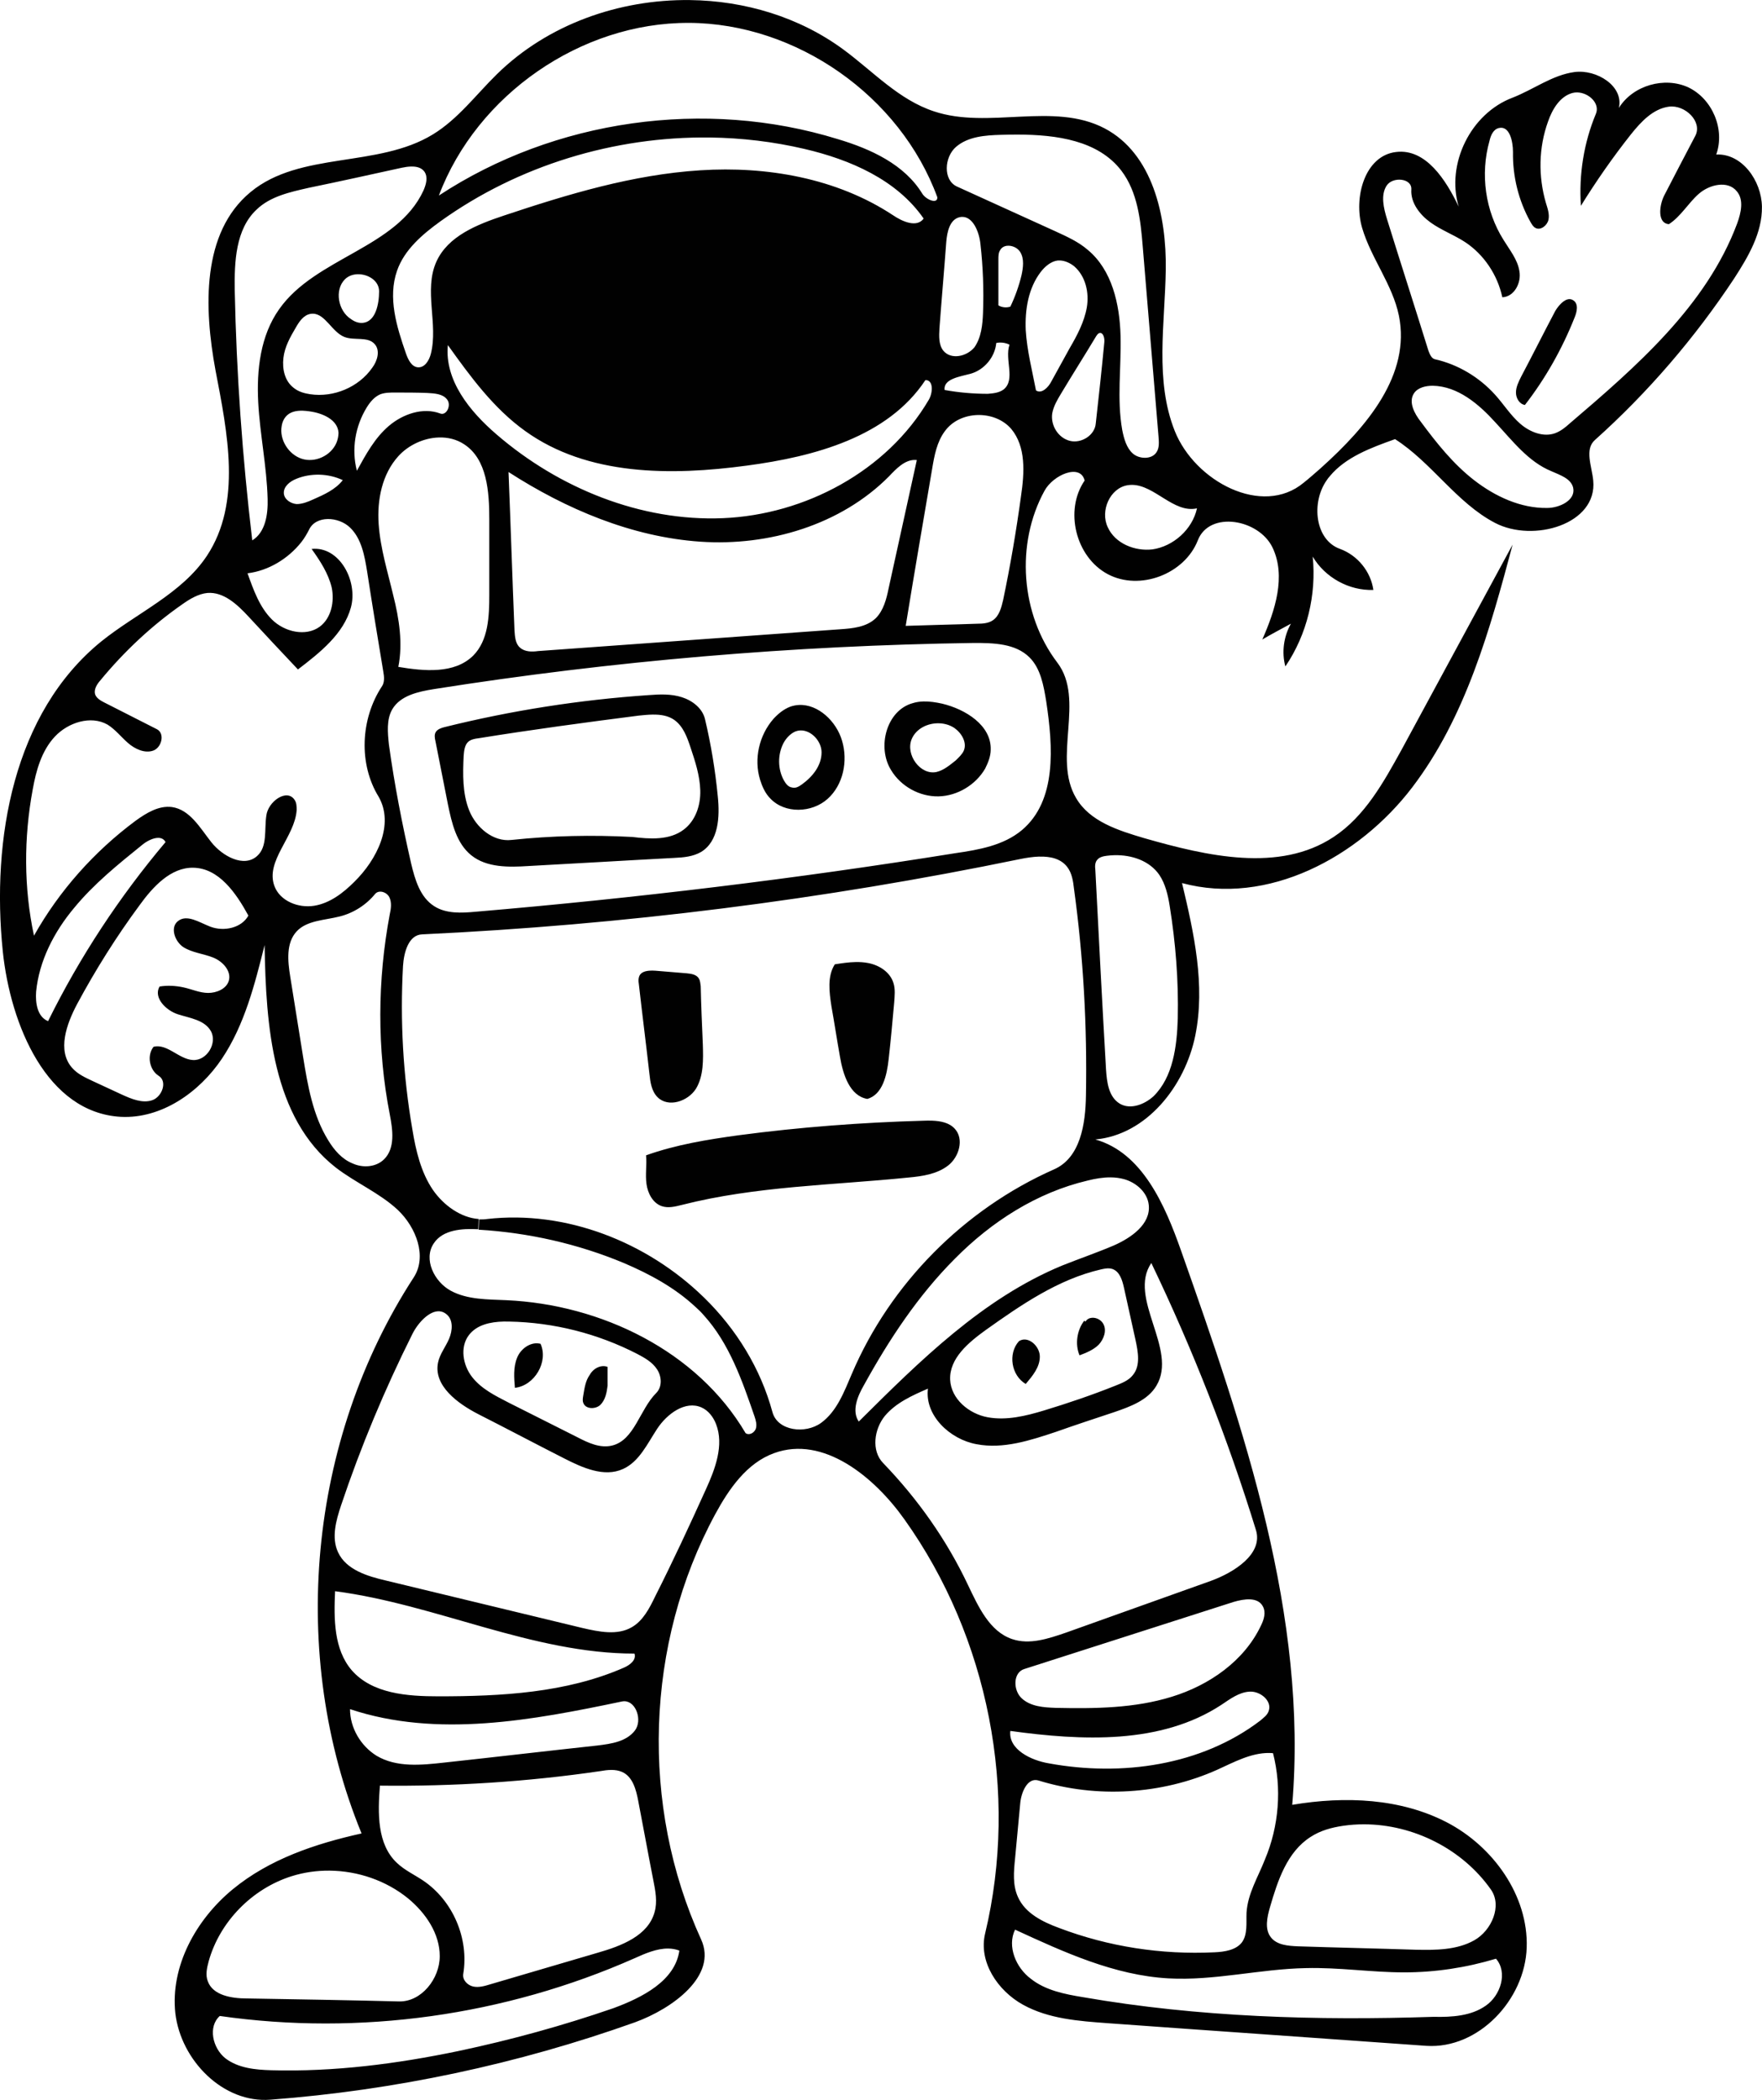
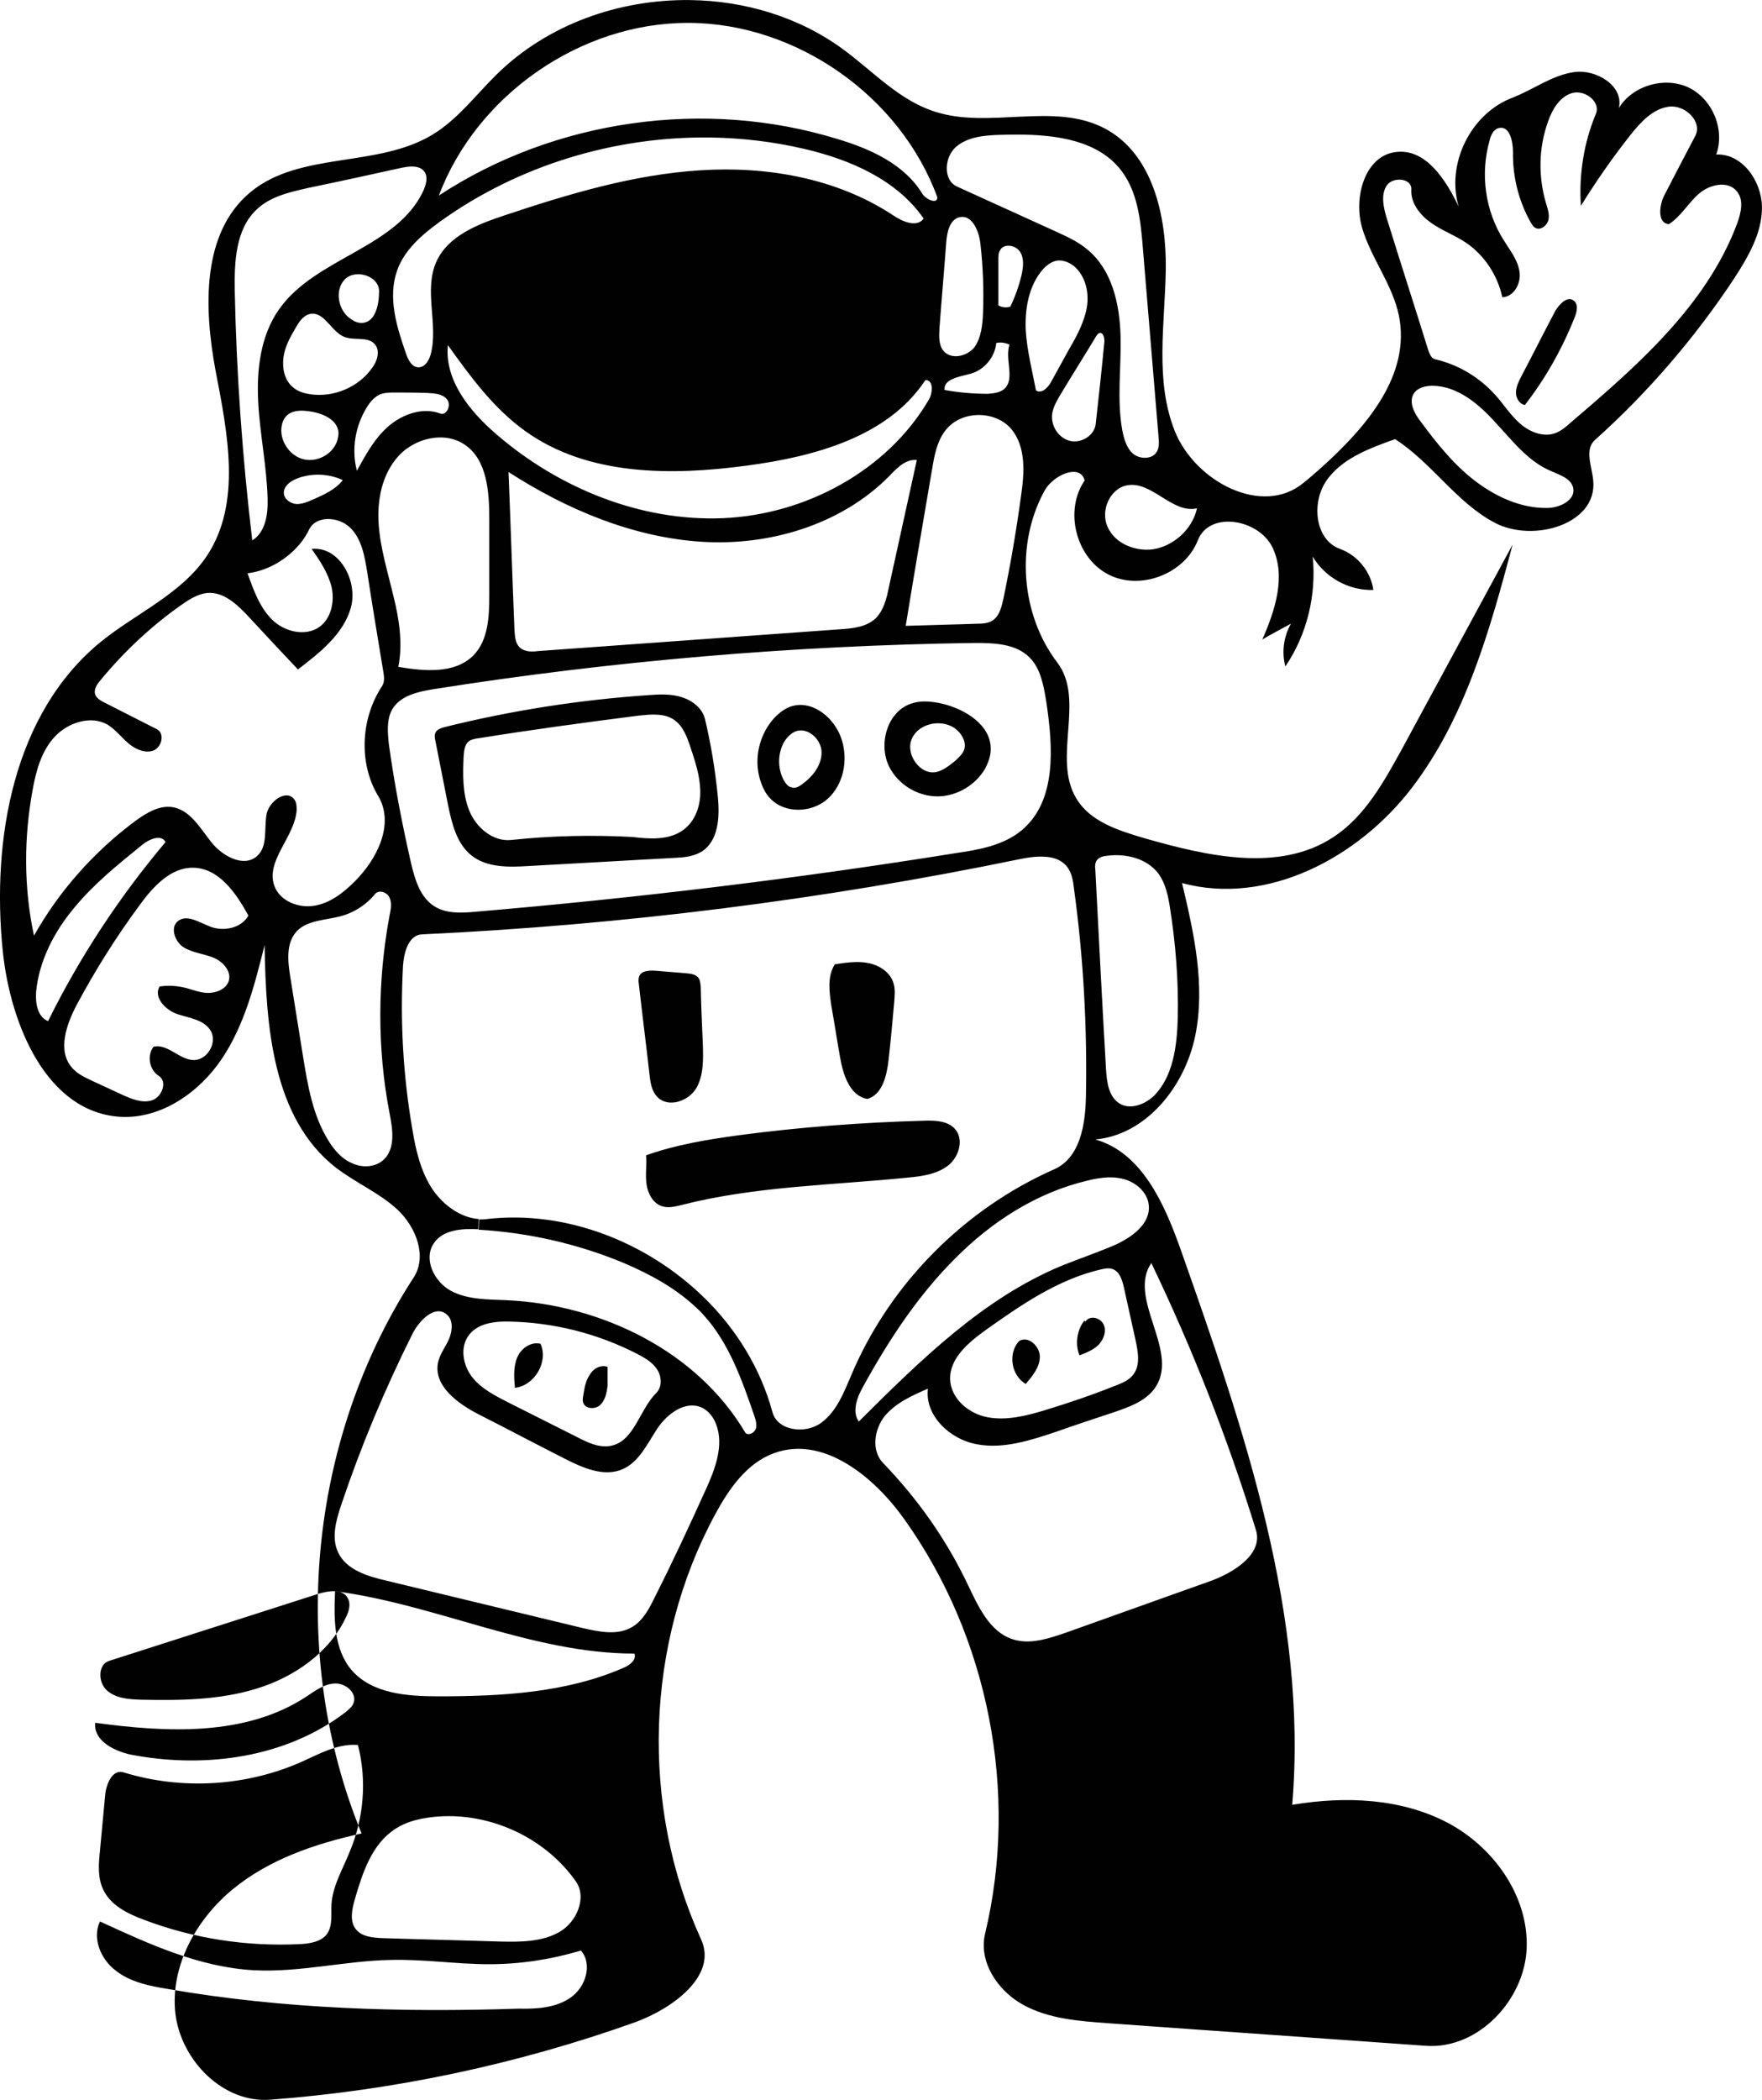
<svg xmlns="http://www.w3.org/2000/svg" width="268.48mm" height="319.8mm" version="1.1" viewBox="0 0 951.31 1133.1">
  <g transform="translate(214.49 175.64)">
-     <path d="m157.93-175.63c-38.204-0.447-76.737 13.126-104.11 39.976-11.299 11.069-20.984 24.212-34.589 32.513-29.747 18.217-71.714 8.993-98.463 31.13-26.519 21.907-25.138 62.49-18.912 96.157 6.457 33.667 14.297 71.486-4.612 100.08-13.605 20.523-38.046 30.899-57.185 46.349-47.272 38.51-59.263 106.54-53.037 167.18 4.151 39.663 23.75 86.937 63.644 89.243 21.907 1.153 42.428-13.143 54.649-31.36 12.222-18.217 17.756-40.127 23.06-61.342 0.692 43.583 4.154 93.395 38.512 120.14 10.838 8.302 23.521 13.602 33.436 22.825 9.916 9.454 15.909 25.137 8.53 36.436-56.957 87.627-67.793 203.38-28.131 300-24.904 5.534-49.812 13.835-69.643 30.207s-33.663 41.507-30.896 66.873c2.998 25.366 25.824 48.658 51.42 46.583 67.103-5.073 133.29-19.139 196.7-41.737 20.292-7.379 44.736-25.136 35.742-44.737-32.975-72.177-30.211-159.57 7.607-229.44 7.379-13.605 17.066-27.673 31.824-32.977 26.519-9.685 53.96 12.683 70.332 35.742 45.427 63.645 61.801 147.35 43.584 223.45-3.689 15.219 6.688 30.898 20.524 38.508 13.836 7.61 29.975 8.764 45.655 9.917 57.188 4.151 114.61 8.073 172.02 12.223 28.133 1.845 53.268-24.904 54.19-53.037 0.922-28.133-18.215-54.653-43.12-67.566-24.904-12.913-54.649-14.296-83.474-9.454 8.532-101.92-25.827-202.23-59.955-298.85-8.763-24.904-20.988-53.041-46.354-60.189 27.672-2.537 48.426-28.822 53.96-56.032 5.534-27.21-0.691-55.346-7.148-82.326 46.119 12.452 95.468-13.832 124.29-51.65 28.825-37.818 41.969-85.092 54.19-130.98-20.062 36.895-39.893 73.791-59.955 110.69-9.685 17.525-19.832 35.974-36.666 47.043-29.286 19.37-68.258 10.374-102.16 0.689-14.066-4.151-29.516-8.99-36.895-21.672-12.913-21.676 5.077-53.04-10.143-73.102-19.831-26.057-22.598-64.104-6.918-92.698 4.612-8.532 19.366-14.99 21.672-5.535-11.069 16.142-4.842 41.278 12.453 50.501 17.295 9.224 41.506-9e-4 48.655-18.218 6.226-16.142 32.975-11.532 40.354 3.918 7.379 15.45 1.387 33.898-5.531 49.578 5.073-2.998 10.375-5.763 15.448-8.53-3.92 6.918-5.075 15.45-3 23.06 11.76-17.295 16.834-38.738 14.759-59.261 6.687 11.299 19.603 18.445 32.747 17.984-1.384-9.916-8.534-18.677-17.988-22.136-13.605-4.843-15.68-25.134-7.148-37.125 0.461-0.692 0.921-1.385 1.612-2.076l-9e-3 -0.009c8.534-10.354 22.352-15.422 35.251-20.029 19.831 12.683 33.202 34.358 53.956 45.196s55.343 0.691 53.037-22.83c-0.692-7.61-4.842-16.834 0.923-21.907 28.594-25.596 53.959-55.11 75.173-87.163 7.61-11.76 15.219-24.676 14.989-38.742-0.231-14.066-10.836-28.823-24.672-28.131 4.843-13.605-2.075-29.98-14.989-36.206-12.913-5.995-29.979-1.151-37.589 11.07 2.767-11.76-11.987-20.985-23.978-19.371-11.991 1.614-22.137 9.454-33.436 13.836-22.598 8.532-35.977 35.742-29.059 58.802-6.918-14.528-17.755-31.358-33.666-29.514-17.064 1.845-23.29 24.671-18.448 41.043 4.843 16.372 16.371 30.439 19.83 47.272 6.457 31.822-17.062 59.724-41.967 82.091l9e-3 0.009c-3.215 2.757-6.205 5.512-9.422 8.039-22.368 18.678-58.8-0.691-69.638-27.901s-5.307-57.652-4.846-86.937c0.461-29.286-7.146-62.721-32.972-76.326-27.672-14.528-62.722 0.692-92.238-9.224-18.909-6.226-32.744-21.446-48.655-33.207-23.91-17.655-53.427-26.482-83.141-26.829zm-0.568 12.304c58.11 0.231 114.14 39.429 134.21 94.081 0.231 3.92-5.995 1.386-8.071-1.842-9.69-15.904-27.9-24.207-45.66-29.509-71.71-22.14-152.88-10.61-215.38 30.44 20.528-54.42 76.793-93.39 134.9-93.16zm479.71 37.53c6.23 0.132 12.46 5.961 10.039 11.611-6.457 15.45-9.224 32.745-8.071 49.578 8.302-13.375 17.293-26.291 26.978-38.512 5.534-6.918 11.992-13.836 20.524-14.989 8.763-1.153 18.215 8.073 14.295 15.682-5.534 10.607-11.296 21.445-16.831 32.283-2.767 5.534-3.691 14.987 2.536 15.448 6.457-4.151 10.377-11.298 16.142-16.371 5.765-5.073 15.681-7.378 20.524-1.383 3.92 4.612 2.305 11.53 0.23 17.295-16.603 44.505-54.423 77.251-90.626 108.15-2.306 2.075-4.609 3.918-7.607 5.071-6.226 2.306-13.608-0.459-18.912-5.071-5.304-4.612-8.994-10.609-13.606-15.682-8.532-9.454-20.061-16.37-32.513-19.137-1.845-0.461-2.767-2.767-3.459-4.612-7.379-23.751-14.987-47.274-22.366-71.025-1.845-5.995-3.458-12.915-0.23-17.988 3.228-5.073 13.833-4.15 13.372 2.076-0.461 7.149 4.612 13.608 10.377 17.759 5.765 4.151 12.682 6.686 18.677 10.607 10.146 6.687 17.528 17.757 20.065 29.748 6.457-0.231 10.377-7.844 9.224-14.07-0.922-6.226-5.306-11.527-8.535-16.831-9.915-15.681-12.68-35.515-7.607-53.501 0.692-2.998 2.074-6.226 5.071-6.918 5.765-1.384 7.612 7.152 7.612 12.917-0.231 13.144 2.997 26.284 9.454 37.814 0.692 1.153 1.382 2.538 2.765 3.229 2.767 1.384 6.226-1.385 6.918-4.382 0.692-2.998-0.46-6.226-1.383-9.224-4.151-14.297-3.92-29.747 1.153-43.813 2.306-6.687 6.46-13.603 13.147-15.448 0.865-0.231 1.754-0.33 2.644-0.311zm-302.18 22.753c21.161 0.057 43.558 3.158 56.068 19.502 8.763 11.53 10.377 26.751 11.53 41.048 2.767 34.128 5.763 68.487 8.53 102.62 0.231 2.767 0.461 5.995-1.153 8.301-2.537 3.92-9.224 3.687-12.683 0.689-3.459-2.998-4.843-8.071-5.765-12.683-2.998-16.834-0.462-33.897-0.923-50.961s-4.61-35.511-17.754-46.349c-5.073-4.381-11.299-7.15-17.295-9.917l-53.267-24.213c-7.61-3.459-6.921-15.908-0.464-21.443 6.457-5.534 15.681-6.228 24.213-6.458 2.94-0.086 5.94-0.139 8.963-0.131zm-166.16 1.572c17.187 0.216 34.352 2.25 51.128 6.17 24.674 5.765 49.81 16.6 64.337 37.584-3.689 5.073-11.528 1.617-16.601-1.842-30.439-20.062-68.26-26.519-104-24.213-36.434 2.306-71.485 12.912-106.07 24.442-14.528 4.843-30.205 11.07-36.431 24.906-6.918 15.45 1.151 33.666-3 49.808-0.922 3.459-3.228 7.378-6.918 7.148-3.464-0.223-5.306-4.141-6.459-7.37-5.073-14.527-9.919-30.209-4.846-44.736 3.92-11.299 13.608-19.6 23.524-26.748 42.026-30.093 93.782-45.786 145.34-45.146zm-161.2 15.669c2.846-0.056 5.513 0.572 7.098 2.734 2.075 2.998 0.924 6.919-0.459 10.147-14.297 31.13-58.343 36.205-77.943 64.108-10.146 14.297-12.223 32.742-11.3 50.267 0.922 17.295 4.615 34.593 5.076 52.118 0.231 8.302-1.152 17.985-8.3 22.366-5.304-44.736-8.536-89.702-9.458-134.9-0.231-15.45 0.465-32.976 11.764-43.584 7.379-7.149 17.985-9.454 28.131-11.76 16.834-3.459 33.438-7.147 50.272-10.836 1.643-0.346 3.413-0.628 5.121-0.662zm297.06 27.19c6.133-0.48 9.62 8.044 10.269 14.746 1.384 12.222 1.844 24.674 1.383 36.895-0.231 6.457-0.922 13.378-4.612 18.682-4.151 5.073-12.685 6.915-16.835 1.842-2.537-3.228-2.307-7.838-2.076-11.989 1.153-15.681 2.54-31.132 3.693-46.813 0.461-5.304 1.845-11.759 6.918-13.142 0.432-0.115 0.852-0.189 1.261-0.221zm24.609 15.574c2.601-0.295 5.661 1.018 7.103 3.324 2.306 3.689 1.616 8.532 0.694 12.683-1.384 5.765-3.458 11.532-5.995 16.835-2.075 0.692-4.614 0.459-6.458-0.694v-24.672c0-1.845 9.2e-4 -3.692 0.923-5.076 0.778-1.47 2.173-2.224 3.734-2.401zm28.604 7.922c2.815 0.139 5.568 1.427 7.787 3.243 5.995 5.304 8.067 14.065 6.684 22.136-1.384 7.84-5.304 15.219-9.224 21.907-3.228 5.995-6.684 11.993-9.913 17.988-1.614 3.228-5.303 6.917-8.3 4.842-2.075-10.838-4.843-21.445-5.535-32.513-0.461-11.069 1.384-22.602 8.071-31.365 2.306-2.998 5.534-5.763 9.224-6.224 0.404-0.029 0.805-0.033 1.207-0.014zm-379.24 7.431c5.62-0.158 11.615 3.476 11.615 9.183 0 6.918-1.847 16.373-8.764 17.065-2.306 0.231-4.609-0.693-6.454-2.076-6.918-4.381-8.994-15.678-3.229-21.443 1.801-1.802 4.278-2.658 6.832-2.729zm654.32 13.43c-2.942 0.005-5.997 3.576-7.684 6.386-6.226 11.76-12.222 23.752-18.448 35.513-1.384 2.767-2.77 5.532-2.77 8.53s1.844 6.227 4.842 6.688c11.069-14.297 20.066-30.209 26.753-47.043 1.384-3.228 2.304-7.609-0.694-9.454-0.648-0.432-1.321-0.622-2-0.622zm-678.45 7.859c6.702 0.086 10.363 9.976 17.065 12.57 5.304 2.075 12.682-0.463 16.371 3.918 2.998 3.459 1.385 8.993-1.383 12.683-7.379 10.607-20.984 16.144-33.436 14.3-3.228-0.461-6.458-1.384-8.994-3.459-4.843-3.689-6.227-10.146-5.535-16.142 0.692-5.995 3.691-11.303 6.688-16.376 1.845-3.228 4.152-6.686 7.841-7.377 0.475-0.086 0.936-0.123 1.383-0.117zm425.26 10.409c1.564 0.186 2.247 2.909 2.045 4.927-1.384 14.758-2.998 29.286-4.612 43.813-0.461 6.457-7.844 11.068-14.07 9.454-6.226-1.614-10.376-8.298-9.454-14.755 0.692-3.92 2.766-7.382 4.842-10.841 6.226-10.377 12.686-20.524 18.912-30.901 0.461-0.692 0.921-1.382 1.612-1.612 0.259-0.086 0.502-0.112 0.725-0.086zm-54.533 5.175c1.794-0.076 3.653 0.27 5.382 1.135-2.767 8.071 3.458 18.909-3.229 24.213-2.537 1.845-5.763 2.075-8.53 2.306-7.84 0-15.68-0.688-23.289-2.072-0.692-5.995 8.07-7.15 14.065-8.764 7.379-2.075 13.144-8.992 13.836-16.601 0.576-0.115 1.167-0.191 1.765-0.216zm-297.85 1.369c12.222 17.064 24.673 34.127 41.737 46.349 33.667 24.213 78.634 24.212 119.68 18.677 36.434-4.843 76.099-15.45 96.391-46.119 4.381-0.231 4.148 6.686 1.842 10.607-22.6 38.51-66.87 62.038-111.15 63.878-44.27 1.84-88.548-16.145-122.22-45.201-14.522-12.452-28.128-29.282-26.284-48.191zm531.71 21.93c13.605 0.231 24.907 9.915 33.9 19.83 9.224 9.916 17.755 21.216 30.207 26.289 4.612 2.075 10.606 3.921 11.759 8.994 1.384 6.687-7.378 10.836-14.065 10.836-14.297 0.231-28.132-6.226-39.431-14.989-11.299-8.763-20.292-20.06-28.825-31.59-3.459-4.381-6.691-10.607-3.693-15.218 2.076-3.228 6.458-4.152 10.147-4.152zm-560.31 3.666c5.995 0 11.764-8.99e-4 17.529 0.23 3.92 0.231 8.3 0.461 10.607 3.459 2.537 2.998-0.23 8.995-3.689 7.612-9.223-3.459-20.062 0.227-27.671 6.683-7.61 6.457-12.452 15.45-17.295 24.213-2.998-11.53-0.925-23.979 5.301-34.126 1.845-2.998 4.154-5.764 7.382-7.148 2.537-0.922 5.3-0.923 7.837-0.923zm-49.659 9.805c1.193 0.04 2.387 0.169 3.54 0.342 6.918 0.922 15.221 4.381 15.682 11.53 0 1.845-0.461 3.917-1.153 5.531-2.998 6.918-11.529 10.841-18.677 8.535-7.149-2.306-12.224-10.38-10.841-17.759 0.231-1.614 0.923-3.458 2.076-4.842 2.248-2.767 5.795-3.456 9.373-3.337zm364.19 2.329c6.803-0.202 13.721 2.279 18.218 7.467 8.071 9.685 7.15 23.75 5.306 36.202-2.537 18.678-5.768 37.588-9.688 56.266-0.922 3.92-2.076 8.53-5.535 10.836-2.306 1.614-5.533 1.847-8.3 1.847-12.913 0.461-25.824 0.692-38.737 1.153 4.612-28.363 9.453-56.498 14.295-84.861 1.153-6.918 2.537-14.525 6.918-20.29 4.035-5.534 10.722-8.419 17.524-8.62zm-290.86 12.114c4.847-0.153 9.623 0.972 13.687 3.653 12.452 8.071 13.606 25.595 13.606 40.584v40.584c0 11.76-0.463 24.676-8.764 32.977-10.146 9.916-26.519 8.301-40.354 5.995 2.536-12.68 0.462-26.05-2.766-38.73-2.998-12.69-6.919-25.14-7.841-38.29-0.923-13.139 1.843-26.972 10.606-36.657 5.477-6.053 13.748-9.856 21.826-10.111zm257.01 12.12c0.366-2.31e-4 0.738 0.021 1.112 0.063l-15.218 69.179c-1.153 5.765-2.767 11.991-6.918 16.142-5.073 4.843-12.453 5.538-19.371 5.999-54.421 3.92-108.84 7.839-163.03 11.76-3.228 0.461-7.147 0.459-9.683-1.847-2.537-2.075-2.769-5.995-3-9.224-1.153-28.363-2.072-56.956-3.225-85.55 31.13 20.062 66.639 35.052 103.53 37.589 36.895 2.537 75.869-8.995 101.93-35.283 3.891-4.107 8.389-8.824 13.876-8.828zm-321.38 7.963c4.324 0.115 8.646 1.096 12.566 2.941-3.92 5.073-10.147 7.84-15.912 10.377-2.998 1.384-5.996 2.536-8.994 2.536-3.228-0.231-6.687-2.537-6.918-5.765-0.231-3.689 3.229-6.458 6.688-7.841 3.92-1.614 8.247-2.363 12.57-2.247zm438.65 5.499c12.26 0.04 22.569 15.471 35.107 12.66-2.537 11.53-12.914 20.522-23.983 22.136-9.685 1.153-20.292-3.227-24.213-11.989-4.151-8.763 1.152-20.986 10.606-22.6 0.836-0.144 1.664-0.21 2.482-0.207zm-434.18 18.426c4.295-0.058 8.903 1.614 12.016 4.612 6.226 5.995 7.84 15.221 9.224 23.753 2.767 17.987 5.767 36.204 8.764 54.19 0.461 2.537 0.69 5.532-0.694 7.607-11.76 17.756-12.68 42.2-1.842 59.725 8.532 14.989-0.925 33.899-13.147 45.89-5.995 5.995-13.14 11.529-21.672 12.912-8.532 1.384-18.45-2.536-21.447-10.607-5.073-13.605 11.067-26.52 11.989-41.048 0-1.845 0-3.921-1.153-5.535-4.151-6.226-14.296 0.925-15.218 8.535-1.153 7.61 0.693 16.604-4.842 21.677-7.149 6.687-18.911 0.228-24.906-7.382-5.995-7.61-11.528-17.524-21.213-18.907-7.149-0.922-13.836 3.227-19.601 7.377-22.368 16.603-41.279 37.819-54.884 62.031-5.534-25.827-5.532-52.805-0.689-78.862 1.845-10.377 4.841-20.985 11.989-28.595 7.149-7.61 19.372-11.532 28.365-6.458 4.151 2.537 7.376 6.689 11.066 9.917 3.689 3.228 8.994 5.762 13.606 4.148 4.612-1.614 6.458-9.224 2.076-11.53-9.454-4.843-19.14-9.682-28.595-14.525-1.845-0.922-4.15-2.307-4.842-4.382-0.692-2.537 0.921-5.302 2.765-7.377 12.913-15.681 27.904-29.748 44.507-41.278 3.92-2.767 8.534-5.533 13.376-5.995 8.763-0.692 16.141 6.226 22.136 12.683 8.993 9.685 17.755 19.136 26.748 28.59 11.76-8.993 24.675-19.139 28.595-33.436 3.92-14.297-6.229-33.204-21.218-31.59 4.612 6.457 8.996 13.144 10.841 20.754 1.614 7.61-0.232 16.601-6.458 21.213-7.61 5.534-19.138 2.769-25.825-3.918-6.687-6.687-9.918-15.913-13.147-24.906 11.299-1.384 21.91-7.838 29.059-16.831 1.614-2.075 2.995-4.382 4.148-6.688 1.845-3.92 5.825-5.707 10.12-5.765zm348.69 66.873c10.838 0 22.602 0.232 30.212 7.841 5.995 5.995 7.606 15.217 8.99 23.749 3.689 24.443 5.767 53.502-13.142 69.413-9.916 8.302-23.289 10.604-35.972 12.449-86.012 13.836-172.26 24.215-258.96 31.594-7.61 0.692-15.909 1.151-22.366-3-7.611-4.83-10.379-14.29-12.454-23.05-4.843-21.22-8.991-42.43-11.989-64.1-0.692-6.46-1.387-13.61 1.842-19.15 4.381-7.37 13.838-9.45 22.37-10.83 96.391-15.22 193.93-23.52 291.47-24.91zm-166.29 27.843c-2.969-0.115-5.969 0.058-8.967 0.288-37.357 2.537-74.248 8.302-110.45 17.295-1.845 0.461-3.689 1.157-4.612 2.54-0.922 1.384-0.695 3.227-0.234 5.071 2.306 11.299 4.382 22.597 6.688 33.896 2.075 10.146 4.612 21.215 12.683 27.672 8.302 6.687 20.293 6.457 30.901 5.765 26.057-1.384 52.344-2.994 78.632-4.378 5.073-0.231 10.148-0.693 14.529-3.229 9.454-5.765 10.147-18.909 8.994-29.978-1.384-14.297-3.689-28.132-6.918-41.737-1.384-5.765-6.688-9.919-12.453-11.764-2.882-0.922-5.823-1.326-8.791-1.441zm139.18 3.729c-1.996 0.054-3.962 0.336-5.864 0.941-14.066 3.92-19.37 23.754-11.53 36.206 5.304 8.763 15.449 14.296 25.595 14.065 10.146-0.231 20.063-6.226 25.136-14.989 1.614-3.228 2.995-6.688 2.995-10.147 0.461-13.144-13.601-21.908-26.284-24.906-3.315-0.721-6.722-1.261-10.048-1.171zm-67.314 1.896c-1.495 0.084-3.001 0.373-4.499 0.892-3.689 1.384-6.687 3.921-9.224 6.688-7.61 8.763-10.611 21.444-7.152 32.743 1.153 3.689 2.768 7.38 5.535 10.147 7.84 8.302 22.369 7.839 30.901 0.23 8.532-7.61 11.07-20.522 7.841-31.36-3.027-10.492-12.938-19.926-23.402-19.339zm-78.768 5.188c4.193-0.047 8.228 0.545 11.543 2.851 4.843 3.459 6.92 9.225 8.764 14.759 2.537 7.61 5.07 15.218 5.301 23.289 0.231 8.071-2.533 16.371-8.99 21.213-7.61 5.765-18.217 5.076-27.672 3.923-21.676-1.153-43.585-0.694-65.261 1.612-9.916 1.153-19.14-6.688-22.83-15.912-3.689-9.224-3.456-19.598-2.995-29.514 0.231-2.537 0.461-5.537 2.306-7.382 1.384-1.384 3.689-1.841 5.765-2.072 28.594-4.612 57.649-8.534 86.474-12.223 2.508-0.259 5.077-0.517 7.593-0.545zm154.79 4.702c2.84 0.125 5.643 0.946 8.021 2.531 3.92 2.767 6.921 7.838 5.076 12.219-0.922 2.075-2.768 3.691-4.382 5.306-3.228 2.537-6.457 5.302-10.377 6.224-8.763 1.845-16.835-9.453-13.376-17.754 2.378-5.707 8.791-8.8 15.038-8.526zm-75.236 3.846c5.892-0.281 11.543 5.774 11.543 11.827 0 7.149-4.842 13.144-10.607 17.295-1.614 1.153-3.46 2.309-5.535 1.617-1.845-0.231-3.226-2.079-4.148-3.693-3.459-6.226-3.463-14.064-0.234-20.29 1.384-2.537 3.691-5.076 6.458-6.229 0.836-0.317 1.68-0.487 2.522-0.527zm-346.63 57.973c1.667-2e-3 3.117 0.636 3.982 2.279-24.904 29.516-46.35 62.031-63.414 96.621-5.765-2.306-6.92-9.686-6.458-15.912 1.614-16.603 9.686-32.283 20.524-45.196 10.607-12.913 23.751-23.523 36.895-34.13 2.306-1.874 5.693-3.657 8.472-3.662zm516.23 9.35c9.439-0.233 19.097 3.02 24.343 10.688 3.228 4.843 4.613 10.836 5.535 16.601 3.228 20.062 4.843 40.355 4.382 60.878-0.461 14.989-2.535 31.59-13.142 41.967-4.843 4.381-12.453 7.382-18.218 3.923-5.995-3.689-6.921-11.53-7.382-18.448-2.075-35.973-3.92-71.718-5.765-107.69-0.231-1.845-0.23-3.917 0.923-5.301 1.153-1.614 3.461-2.075 5.306-2.306 1.326-0.173 2.669-0.277 4.017-0.311zm-40.467 0.77c5.925-0.16 11.543 1.067 15.002 5.535 2.537 3.228 3.227 7.609 3.689 11.76 5.073 36.895 7.15 74.253 6.458 111.61-0.231 15.45-2.998 33.664-17.295 39.89-48.425 21.445-88.32 61.571-109.07 110.23-4.151 9.685-8.069 20.292-16.601 26.519-8.532 6.226-23.522 4.381-26.289-5.765-6.428-23.646-19.486-44.776-36.895-61.802l-0.014-0.014c-0.073-0.071-0.143-0.145-0.216-0.216l-9e-3 9e-3c-30.658-29.838-74.349-47.036-116.9-42.205-1.384 0.231-2.999 0.23-4.382 0.23l-0.23 5.535c26.98 1.614 53.498 7.607 78.403 17.984 14.066 5.995 27.669 13.376 38.737 23.753l9e-3 -9e-3c1.533 1.336 3.059 2.858 4.373 4.391 13.836 15.219 20.755 35.279 27.442 54.65 0.692 2.075 1.381 4.382 0.689 6.688-0.922 2.306-3.686 3.689-5.531 2.306-26.057-44.274-77.942-69.409-129.13-71.715-10.146-0.461-20.984-0.233-29.978-5.076-8.993-4.843-14.989-17.063-9.224-25.595 4.843-7.379 15.216-8.073 23.978-7.612l0.234-5.531c-9.687-0.71-18.914-7.4-24.679-15.7-6.457-9.46-9.221-21.22-11.066-32.52-5.073-29.28-6.69-58.8-5.076-88.32 0.461-7.38 2.998-16.83 10.377-17.06 108.38-5.08 216.3-18.68 322.61-40.59 3.373-0.692 7.038-1.287 10.593-1.383zm-456.8 5.995c13.836 0.231 23.061 13.608 29.748 25.829-3.689 6.687-13.145 8.762-20.524 5.995-5.995-2.306-12.682-6.92-17.524-3-4.381 3.459-1.617 11.068 2.995 14.065 4.843 2.998 10.608 3.46 15.912 5.535 5.304 2.075 10.149 7.379 8.535 12.683-1.384 4.381-6.689 6.458-11.07 6.458-4.612 0-8.995-2.077-13.376-3-4.151-0.922-8.762-1.151-12.912-0.459-3.459 5.995 3.461 12.913 9.918 14.989 6.457 2.075 14.295 2.999 17.754 8.994 3.689 6.457-2.074 16.139-9.683 15.678-7.61-0.461-13.839-8.992-21.218-7.148-3.689 4.612-2.303 12.454 2.77 15.682 4.843 2.998 1.845 11.297-3.459 13.142-5.304 1.845-11.298-0.694-16.371-3-5.304-2.537-10.608-4.841-15.912-7.377-3.92-1.845-8.073-3.689-11.07-7.148-8.071-9.224-2.995-23.522 2.77-34.36 9.916-18.448 21.214-36.433 33.666-53.267 7.149-9.916 16.833-20.525 29.054-20.294zm101.19 12.908c1.844 0.086 3.792 1.275 4.657 3.004 1.384 2.767 0.921 6.226 0.23 9.224-6.687 35.512-6.918 72.64 0 107.92 1.614 8.302 2.996 18.217-3 24.213-4.381 4.381-11.526 4.843-17.06 2.306-5.765-2.306-9.918-7.149-13.147-12.453-8.302-13.375-11.07-29.515-13.606-45.196-2.306-14.297-4.612-28.827-6.918-43.124-1.384-8.532-2.306-18.216 3.459-24.442 5.534-5.995 15.223-5.995 23.294-8.071 7.379-1.845 14.294-6.228 19.137-12.223 0.778-0.865 1.848-1.209 2.955-1.157zm256.42 37.99c-3.747 0.07-7.494 0.644-11.242 1.22-4.151 6.457-2.995 14.991-1.842 22.6 1.614 8.993 2.998 18.219 4.612 27.212 1.614 9.685 5.305 21.211 14.759 22.825 8.302-2.306 10.607-12.911 11.53-21.443 1.153-10.146 2.073-20.294 2.995-30.671 0.231-3.459 0.694-7.148-0.459-10.607-1.845-5.765-7.611-9.454-13.606-10.607-2.248-0.432-4.498-0.573-6.747-0.531zm-110.76 4.63c-2.681 0.108-5.229 0.801-6.094 3.049-0.461 1.384-0.46 2.535-0.23 3.918 1.845 16.372 3.92 32.517 5.765 48.889 0.461 4.381 1.149 9.225 4.378 12.453 5.765 5.765 16.372 2.306 20.754-4.612 4.151-6.918 3.924-15.682 3.693-23.753-0.461-10.377-0.922-20.982-1.153-31.59-0.231-1.384-0.232-2.77-0.923-3.923-1.153-2.306-4.152-2.764-6.688-2.995-5.765-0.461-11.301-0.926-16.835-1.387-0.865-0.058-1.773-0.086-2.666-0.05zm152 80.961c-1.585-0.058-3.186-0.026-4.742 0.032-33.206 0.922-66.645 3.455-99.62 7.837-16.834 2.306-33.896 5.076-50.038 10.841 0.461 5.304-0.462 10.375 0.23 15.448 0.692 5.073 3.458 10.38 8.3 11.994 3.459 1.153 7.151 0.229 10.841-0.694 39.893-10.146 81.4-10.608 122.22-14.759 7.61-0.692 15.447-1.842 21.443-6.454 5.995-4.612 8.766-14.301 3.693-19.835-2.94-3.286-7.567-4.236-12.323-4.409zm96.459 30.604c2.502 0.023 4.988 0.326 7.409 1.018 6.457 1.845 12.45 7.149 13.142 13.836 1.153 10.377-9.453 17.756-18.907 21.907-9.224 3.92-18.677 7.147-27.901 10.836-42.891 17.756-76.788 51.423-109.76 84.168-3.92-5.765-0.694-13.605 2.765-19.601 13.605-24.674 29.288-48.424 49.119-68.256 19.831-20.062 44.274-35.74 71.714-42.196 4.035-1.009 8.251-1.75 12.422-1.712zm21.938 46.214c22.368 46.58 41.277 94.775 56.496 144.12 3.92 12.913-11.764 22.83-24.447 27.442-26.057 9.224-52.111 18.677-78.168 27.901-9.454 3.228-19.604 6.687-29.059 3.459-12.222-4.151-18.214-17.524-23.749-29.054-11.53-24.443-27.211-46.58-45.89-65.95-6.457-6.687-4.842-18.217 0.923-25.366 5.995-7.149 14.757-11.07 23.289-14.759-1.845 14.528 11.992 27.441 26.289 29.978 14.297 2.767 29.054-2.076 42.89-6.688 10.377-3.689 20.983-7.148 31.36-10.607 8.763-2.998 18.218-6.455 22.83-14.295 11.76-19.601-15.679-47.275-2.765-66.184zm-22.542 2.909c0.519 0.047 1.035 0.147 1.554 0.32 3.92 1.384 5.306 5.996 6.229 10.147 2.075 9.454 4.149 18.676 6.224 28.131 1.384 6.457 2.768 13.838-1.383 18.912-2.306 2.998-5.995 4.381-9.454 5.765-12.683 5.073-25.599 9.452-38.512 13.372-9.916 2.998-20.291 5.533-30.437 3.689s-19.833-9.913-20.294-20.29c-0.461-11.53 9.918-20.061 19.141-26.748 19.139-13.605 39.201-27.444 62.261-32.747 1.556-0.346 3.114-0.69 4.67-0.549zm-361.66 23.15c1.282 0.12 2.535 0.627 3.702 1.621 3.689 2.998 3.227 8.765 1.383 13.147-1.845 4.381-5.072 8.301-5.995 12.912-2.537 12.452 10.607 22.136 21.907 27.901 15.45 7.84 30.669 15.913 46.119 23.753 9.916 5.073 21.673 10.377 31.82 5.765 8.763-3.92 13.144-13.606 18.448-21.677 5.304-8.071 15.22-15.45 23.983-11.53 3.689 1.614 6.458 5.305 7.841 8.994 4.381 11.299-0.462 24.21-5.535 35.279-8.763 19.37-17.757 38.739-27.442 57.879-2.998 6.226-6.458 12.917-12.453 16.376-7.84 4.612-17.755 2.535-26.748 0.459-35.281-8.532-70.793-17.063-106.07-25.595-9.916-2.306-21.444-5.764-25.825-15.218-3.689-7.84-1.155-17.064 1.612-25.366 10.607-31.592 23.524-62.495 38.512-92.473 2.998-5.995 9.188-12.75 14.745-12.228zm352.16 3.486c-1.415 0.11-2.712 0.761-3.49 2.058l-0.694-0.464c-3.92 5.073-5.072 12.682-2.536 18.677 3.689-1.384 7.61-2.998 10.377-5.765 2.767-2.998 4.38-7.607 2.536-11.066-1.153-2.306-3.835-3.623-6.193-3.441zm-317.62 2.04c1.028-0.023 2.049-0.011 3.058 0.018 23.982 0.461 47.733 6.456 69.179 17.524 3.92 2.075 8.07 4.38 10.606 8.301 2.537 3.92 2.769 9.454-0.459 12.683-8.993 8.993-11.762 25.367-23.753 28.365-6.457 1.614-12.912-1.385-18.677-4.382-12.452-6.226-24.673-12.451-37.125-18.677-7.149-3.689-14.757-7.379-19.83-13.836-5.073-6.457-6.689-16.144-1.847-22.6 4.237-5.65 11.654-7.241 18.848-7.395zm281 9.697c-0.968 0.032-1.929 0.322-2.837 0.928-5.995 6.687-4.152 18.448 3.689 23.06 3.689-4.381 7.607-8.994 7.607-14.759 0-4.684-4.262-9.368-8.458-9.228zm-263.1 2.04c-4.638-0.066-9.073 3.644-10.687 7.882-2.075 5.073-1.614 10.838-1.153 16.142 10.607-1.153 18.217-14.068 13.836-23.753-0.663-0.173-1.333-0.261-1.995-0.27zm35.387 12.336c-2.81 0.227-5.489 2.175-6.873 4.77-2.306 3.228-2.767 7.146-3.459 11.066-0.231 1.384-0.461 2.77 0 3.923 1.153 3.459 6.457 3.689 9.224 1.153 2.767-2.767 3.457-6.687 3.918-10.377v-10.147c-0.922-0.346-1.874-0.463-2.811-0.387zm-144.32 121.44c54.651 7.149 106.54 33.666 161.65 33.666 1.153 3.459-2.537 6.228-5.765 7.612-31.13 13.605-66.182 15.448-100.08 15.448-16.834 0-35.744-1.383-46.813-14.065-9.685-11.299-9.686-27.672-8.994-42.66zm494.05 4.409c2.882 0.144 5.422 1.125 6.805 3.662 1.845 3.228 0.691 7.149-0.923 10.377-8.993 19.139-27.903 32.282-48.196 38.508-20.062 6.226-41.505 6.456-62.72 5.995-6.457-0.231-13.376-0.69-18.218-5.071-4.843-4.381-4.843-14.067 1.383-15.912 37.587-11.991 75.405-24.211 112.99-36.202 2.767-0.807 5.995-1.5 8.877-1.356zm-0.113 49.781c5.765-0.231 11.992 5.073 10.147 10.377-0.692 2.306-2.767 3.687-4.612 5.301-31.822 24.213-74.714 30.208-113.92 23.06-9.916-1.614-22.136-7.609-20.983-17.524 38.74 5.304 81.166 7.38 113.91-14.065 4.843-3.228 9.688-6.917 15.453-7.148zm-337.67 5.188c6.33 0.122 9.724 10.39 5.616 15.795-4.612 5.995-12.686 7.149-20.065 8.071-27.672 2.998-55.109 6.226-82.78 9.224-12.452 1.384-25.828 2.768-36.666-3.689-8.532-5.304-14.3-14.99-14.3-25.136 47.042 15.681 98.467 5.994 146.89-4.152 0.447-0.086 0.879-0.121 1.302-0.113zm348.15 27.919c0.658 9e-3 1.319 0.042 1.982 0.099 4.843 18.909 3.227 39.428-4.382 57.415-3.689 9.454-9.226 18.218-9.918 28.595-0.231 5.534 0.693 11.76-2.536 16.142-3.228 4.151-9.455 5.075-14.759 5.306-28.594 1.384-57.189-3-83.938-13.147-8.763-3.228-18.216-7.838-22.136-16.601-2.998-6.457-2.304-13.836-1.612-20.754 0.922-9.916 1.843-19.602 2.765-29.518 0.461-6.226 3.922-14.528 9.918-12.683 31.361 9.685 66.409 7.61 96.386-5.765 9.08-4.107 18.365-9.225 28.23-9.089zm-355.24 9.147c1.989 0 3.952 0.287 5.796 1.094 5.765 2.537 7.607 9.686 8.76 15.912 2.767 14.297 5.304 28.364 8.071 42.431 1.153 5.765 2.308 11.76 0.694 17.295-3.459 12.683-17.758 18.217-30.671 21.907-19.37 5.765-38.738 11.3-58.108 17.065-2.998 0.922-6.226 1.845-9.224 1.153-2.998-0.692-5.767-3.46-5.306-6.688 3.213-19.14-5.546-39.66-21.687-50.5-4.843-3.23-9.92-5.54-14.071-9.46-10.838-10.14-10.376-26.97-9.223-41.73 39.663 0.461 79.559-2.076 118.99-7.841 1.96-0.346 3.974-0.635 5.963-0.635zm406.43 29.347c26.612 0.053 53.07 13.37 68.404 35.161 6.226 8.763 0.46 22.138-8.994 27.442-9.454 5.304-20.987 5.306-31.594 5.076-21.215-0.692-42.429-1.155-63.644-1.847-5.304-0.231-11.296-0.691-14.525-4.842-3.459-4.381-2.078-10.837-0.464-16.371 4.151-14.297 9.224-29.748 21.907-37.819 5.304-3.459 11.298-5.072 17.524-5.995 3.776-0.548 7.584-0.814 11.386-0.806zm-558.59 25.001c15.276 0.134 30.545 5.336 42.435 15.007 9.454 7.84 17.06 18.909 17.06 31.13 0 12.222-9.916 24.673-21.907 24.442-27.441-0.692-54.88-1.156-82.321-1.617-8.071 0-18.216-1.614-20.983-9.224-1.384-3.459-0.463-7.377 0.459-10.836 5.995-21.445 23.522-39.202 44.737-45.89 6.63-2.09 13.576-3.074 20.519-3.013zm370.11 31.838c26.519 12.222 53.73 24.675 82.785 26.289 24.904 1.384 49.346-5.074 74.25-5.535 17.756-0.461 35.281 2.306 53.037 2.306 16.834 0 33.436-2.535 49.578-7.377 6.457 7.379 2.536 19.831-5.535 25.366-7.84 5.534-18.215 6.225-28.131 5.995-63.183 2.075-126.83 0.232-189.32-10.607-9.916-1.614-20.295-3.691-28.136-9.917-8.071-5.995-12.912-17.525-8.53-26.519zm-187.27 10.197c2.043 0.021 4.061 0.354 6.022 1.103-2.306 16.372-20.062 25.366-35.742 31.13-27.441 9.454-55.115 17.064-83.479 23.06-33.206 6.918-67.101 11.299-101 10.377-8.763-0.231-17.988-1.155-24.906-6.458-6.918-5.534-9.456-17.061-3-22.825 75.636 10.838 154.04-0.231 223.91-31.13 5.707-2.594 12.062-5.321 18.191-5.256z" fill="#010101" />
+     <path d="m157.93-175.63c-38.204-0.447-76.737 13.126-104.11 39.976-11.299 11.069-20.984 24.212-34.589 32.513-29.747 18.217-71.714 8.993-98.463 31.13-26.519 21.907-25.138 62.49-18.912 96.157 6.457 33.667 14.297 71.486-4.612 100.08-13.605 20.523-38.046 30.899-57.185 46.349-47.272 38.51-59.263 106.54-53.037 167.18 4.151 39.663 23.75 86.937 63.644 89.243 21.907 1.153 42.428-13.143 54.649-31.36 12.222-18.217 17.756-40.127 23.06-61.342 0.692 43.583 4.154 93.395 38.512 120.14 10.838 8.302 23.521 13.602 33.436 22.825 9.916 9.454 15.909 25.137 8.53 36.436-56.957 87.627-67.793 203.38-28.131 300-24.904 5.534-49.812 13.835-69.643 30.207s-33.663 41.507-30.896 66.873c2.998 25.366 25.824 48.658 51.42 46.583 67.103-5.073 133.29-19.139 196.7-41.737 20.292-7.379 44.736-25.136 35.742-44.737-32.975-72.177-30.211-159.57 7.607-229.44 7.379-13.605 17.066-27.673 31.824-32.977 26.519-9.685 53.96 12.683 70.332 35.742 45.427 63.645 61.801 147.35 43.584 223.45-3.689 15.219 6.688 30.898 20.524 38.508 13.836 7.61 29.975 8.764 45.655 9.917 57.188 4.151 114.61 8.073 172.02 12.223 28.133 1.845 53.268-24.904 54.19-53.037 0.922-28.133-18.215-54.653-43.12-67.566-24.904-12.913-54.649-14.296-83.474-9.454 8.532-101.92-25.827-202.23-59.955-298.85-8.763-24.904-20.988-53.041-46.354-60.189 27.672-2.537 48.426-28.822 53.96-56.032 5.534-27.21-0.691-55.346-7.148-82.326 46.119 12.452 95.468-13.832 124.29-51.65 28.825-37.818 41.969-85.092 54.19-130.98-20.062 36.895-39.893 73.791-59.955 110.69-9.685 17.525-19.832 35.974-36.666 47.043-29.286 19.37-68.258 10.374-102.16 0.689-14.066-4.151-29.516-8.99-36.895-21.672-12.913-21.676 5.077-53.04-10.143-73.102-19.831-26.057-22.598-64.104-6.918-92.698 4.612-8.532 19.366-14.99 21.672-5.535-11.069 16.142-4.842 41.278 12.453 50.501 17.295 9.224 41.506-9e-4 48.655-18.218 6.226-16.142 32.975-11.532 40.354 3.918 7.379 15.45 1.387 33.898-5.531 49.578 5.073-2.998 10.375-5.763 15.448-8.53-3.92 6.918-5.075 15.45-3 23.06 11.76-17.295 16.834-38.738 14.759-59.261 6.687 11.299 19.603 18.445 32.747 17.984-1.384-9.916-8.534-18.677-17.988-22.136-13.605-4.843-15.68-25.134-7.148-37.125 0.461-0.692 0.921-1.385 1.612-2.076l-9e-3 -0.009c8.534-10.354 22.352-15.422 35.251-20.029 19.831 12.683 33.202 34.358 53.956 45.196s55.343 0.691 53.037-22.83c-0.692-7.61-4.842-16.834 0.923-21.907 28.594-25.596 53.959-55.11 75.173-87.163 7.61-11.76 15.219-24.676 14.989-38.742-0.231-14.066-10.836-28.823-24.672-28.131 4.843-13.605-2.075-29.98-14.989-36.206-12.913-5.995-29.979-1.151-37.589 11.07 2.767-11.76-11.987-20.985-23.978-19.371-11.991 1.614-22.137 9.454-33.436 13.836-22.598 8.532-35.977 35.742-29.059 58.802-6.918-14.528-17.755-31.358-33.666-29.514-17.064 1.845-23.29 24.671-18.448 41.043 4.843 16.372 16.371 30.439 19.83 47.272 6.457 31.822-17.062 59.724-41.967 82.091l9e-3 0.009c-3.215 2.757-6.205 5.512-9.422 8.039-22.368 18.678-58.8-0.691-69.638-27.901s-5.307-57.652-4.846-86.937c0.461-29.286-7.146-62.721-32.972-76.326-27.672-14.528-62.722 0.692-92.238-9.224-18.909-6.226-32.744-21.446-48.655-33.207-23.91-17.655-53.427-26.482-83.141-26.829zm-0.568 12.304c58.11 0.231 114.14 39.429 134.21 94.081 0.231 3.92-5.995 1.386-8.071-1.842-9.69-15.904-27.9-24.207-45.66-29.509-71.71-22.14-152.88-10.61-215.38 30.44 20.528-54.42 76.793-93.39 134.9-93.16zm479.71 37.53c6.23 0.132 12.46 5.961 10.039 11.611-6.457 15.45-9.224 32.745-8.071 49.578 8.302-13.375 17.293-26.291 26.978-38.512 5.534-6.918 11.992-13.836 20.524-14.989 8.763-1.153 18.215 8.073 14.295 15.682-5.534 10.607-11.296 21.445-16.831 32.283-2.767 5.534-3.691 14.987 2.536 15.448 6.457-4.151 10.377-11.298 16.142-16.371 5.765-5.073 15.681-7.378 20.524-1.383 3.92 4.612 2.305 11.53 0.23 17.295-16.603 44.505-54.423 77.251-90.626 108.15-2.306 2.075-4.609 3.918-7.607 5.071-6.226 2.306-13.608-0.459-18.912-5.071-5.304-4.612-8.994-10.609-13.606-15.682-8.532-9.454-20.061-16.37-32.513-19.137-1.845-0.461-2.767-2.767-3.459-4.612-7.379-23.751-14.987-47.274-22.366-71.025-1.845-5.995-3.458-12.915-0.23-17.988 3.228-5.073 13.833-4.15 13.372 2.076-0.461 7.149 4.612 13.608 10.377 17.759 5.765 4.151 12.682 6.686 18.677 10.607 10.146 6.687 17.528 17.757 20.065 29.748 6.457-0.231 10.377-7.844 9.224-14.07-0.922-6.226-5.306-11.527-8.535-16.831-9.915-15.681-12.68-35.515-7.607-53.501 0.692-2.998 2.074-6.226 5.071-6.918 5.765-1.384 7.612 7.152 7.612 12.917-0.231 13.144 2.997 26.284 9.454 37.814 0.692 1.153 1.382 2.538 2.765 3.229 2.767 1.384 6.226-1.385 6.918-4.382 0.692-2.998-0.46-6.226-1.383-9.224-4.151-14.297-3.92-29.747 1.153-43.813 2.306-6.687 6.46-13.603 13.147-15.448 0.865-0.231 1.754-0.33 2.644-0.311zm-302.18 22.753c21.161 0.057 43.558 3.158 56.068 19.502 8.763 11.53 10.377 26.751 11.53 41.048 2.767 34.128 5.763 68.487 8.53 102.62 0.231 2.767 0.461 5.995-1.153 8.301-2.537 3.92-9.224 3.687-12.683 0.689-3.459-2.998-4.843-8.071-5.765-12.683-2.998-16.834-0.462-33.897-0.923-50.961s-4.61-35.511-17.754-46.349c-5.073-4.381-11.299-7.15-17.295-9.917l-53.267-24.213c-7.61-3.459-6.921-15.908-0.464-21.443 6.457-5.534 15.681-6.228 24.213-6.458 2.94-0.086 5.94-0.139 8.963-0.131zm-166.16 1.572c17.187 0.216 34.352 2.25 51.128 6.17 24.674 5.765 49.81 16.6 64.337 37.584-3.689 5.073-11.528 1.617-16.601-1.842-30.439-20.062-68.26-26.519-104-24.213-36.434 2.306-71.485 12.912-106.07 24.442-14.528 4.843-30.205 11.07-36.431 24.906-6.918 15.45 1.151 33.666-3 49.808-0.922 3.459-3.228 7.378-6.918 7.148-3.464-0.223-5.306-4.141-6.459-7.37-5.073-14.527-9.919-30.209-4.846-44.736 3.92-11.299 13.608-19.6 23.524-26.748 42.026-30.093 93.782-45.786 145.34-45.146zm-161.2 15.669c2.846-0.056 5.513 0.572 7.098 2.734 2.075 2.998 0.924 6.919-0.459 10.147-14.297 31.13-58.343 36.205-77.943 64.108-10.146 14.297-12.223 32.742-11.3 50.267 0.922 17.295 4.615 34.593 5.076 52.118 0.231 8.302-1.152 17.985-8.3 22.366-5.304-44.736-8.536-89.702-9.458-134.9-0.231-15.45 0.465-32.976 11.764-43.584 7.379-7.149 17.985-9.454 28.131-11.76 16.834-3.459 33.438-7.147 50.272-10.836 1.643-0.346 3.413-0.628 5.121-0.662zm297.06 27.19c6.133-0.48 9.62 8.044 10.269 14.746 1.384 12.222 1.844 24.674 1.383 36.895-0.231 6.457-0.922 13.378-4.612 18.682-4.151 5.073-12.685 6.915-16.835 1.842-2.537-3.228-2.307-7.838-2.076-11.989 1.153-15.681 2.54-31.132 3.693-46.813 0.461-5.304 1.845-11.759 6.918-13.142 0.432-0.115 0.852-0.189 1.261-0.221zm24.609 15.574c2.601-0.295 5.661 1.018 7.103 3.324 2.306 3.689 1.616 8.532 0.694 12.683-1.384 5.765-3.458 11.532-5.995 16.835-2.075 0.692-4.614 0.459-6.458-0.694v-24.672c0-1.845 9.2e-4 -3.692 0.923-5.076 0.778-1.47 2.173-2.224 3.734-2.401zm28.604 7.922c2.815 0.139 5.568 1.427 7.787 3.243 5.995 5.304 8.067 14.065 6.684 22.136-1.384 7.84-5.304 15.219-9.224 21.907-3.228 5.995-6.684 11.993-9.913 17.988-1.614 3.228-5.303 6.917-8.3 4.842-2.075-10.838-4.843-21.445-5.535-32.513-0.461-11.069 1.384-22.602 8.071-31.365 2.306-2.998 5.534-5.763 9.224-6.224 0.404-0.029 0.805-0.033 1.207-0.014zm-379.24 7.431c5.62-0.158 11.615 3.476 11.615 9.183 0 6.918-1.847 16.373-8.764 17.065-2.306 0.231-4.609-0.693-6.454-2.076-6.918-4.381-8.994-15.678-3.229-21.443 1.801-1.802 4.278-2.658 6.832-2.729zm654.32 13.43c-2.942 0.005-5.997 3.576-7.684 6.386-6.226 11.76-12.222 23.752-18.448 35.513-1.384 2.767-2.77 5.532-2.77 8.53s1.844 6.227 4.842 6.688c11.069-14.297 20.066-30.209 26.753-47.043 1.384-3.228 2.304-7.609-0.694-9.454-0.648-0.432-1.321-0.622-2-0.622zm-678.45 7.859c6.702 0.086 10.363 9.976 17.065 12.57 5.304 2.075 12.682-0.463 16.371 3.918 2.998 3.459 1.385 8.993-1.383 12.683-7.379 10.607-20.984 16.144-33.436 14.3-3.228-0.461-6.458-1.384-8.994-3.459-4.843-3.689-6.227-10.146-5.535-16.142 0.692-5.995 3.691-11.303 6.688-16.376 1.845-3.228 4.152-6.686 7.841-7.377 0.475-0.086 0.936-0.123 1.383-0.117zm425.26 10.409c1.564 0.186 2.247 2.909 2.045 4.927-1.384 14.758-2.998 29.286-4.612 43.813-0.461 6.457-7.844 11.068-14.07 9.454-6.226-1.614-10.376-8.298-9.454-14.755 0.692-3.92 2.766-7.382 4.842-10.841 6.226-10.377 12.686-20.524 18.912-30.901 0.461-0.692 0.921-1.382 1.612-1.612 0.259-0.086 0.502-0.112 0.725-0.086zm-54.533 5.175c1.794-0.076 3.653 0.27 5.382 1.135-2.767 8.071 3.458 18.909-3.229 24.213-2.537 1.845-5.763 2.075-8.53 2.306-7.84 0-15.68-0.688-23.289-2.072-0.692-5.995 8.07-7.15 14.065-8.764 7.379-2.075 13.144-8.992 13.836-16.601 0.576-0.115 1.167-0.191 1.765-0.216zm-297.85 1.369c12.222 17.064 24.673 34.127 41.737 46.349 33.667 24.213 78.634 24.212 119.68 18.677 36.434-4.843 76.099-15.45 96.391-46.119 4.381-0.231 4.148 6.686 1.842 10.607-22.6 38.51-66.87 62.038-111.15 63.878-44.27 1.84-88.548-16.145-122.22-45.201-14.522-12.452-28.128-29.282-26.284-48.191zm531.71 21.93c13.605 0.231 24.907 9.915 33.9 19.83 9.224 9.916 17.755 21.216 30.207 26.289 4.612 2.075 10.606 3.921 11.759 8.994 1.384 6.687-7.378 10.836-14.065 10.836-14.297 0.231-28.132-6.226-39.431-14.989-11.299-8.763-20.292-20.06-28.825-31.59-3.459-4.381-6.691-10.607-3.693-15.218 2.076-3.228 6.458-4.152 10.147-4.152zm-560.31 3.666c5.995 0 11.764-8.99e-4 17.529 0.23 3.92 0.231 8.3 0.461 10.607 3.459 2.537 2.998-0.23 8.995-3.689 7.612-9.223-3.459-20.062 0.227-27.671 6.683-7.61 6.457-12.452 15.45-17.295 24.213-2.998-11.53-0.925-23.979 5.301-34.126 1.845-2.998 4.154-5.764 7.382-7.148 2.537-0.922 5.3-0.923 7.837-0.923zm-49.659 9.805c1.193 0.04 2.387 0.169 3.54 0.342 6.918 0.922 15.221 4.381 15.682 11.53 0 1.845-0.461 3.917-1.153 5.531-2.998 6.918-11.529 10.841-18.677 8.535-7.149-2.306-12.224-10.38-10.841-17.759 0.231-1.614 0.923-3.458 2.076-4.842 2.248-2.767 5.795-3.456 9.373-3.337zm364.19 2.329c6.803-0.202 13.721 2.279 18.218 7.467 8.071 9.685 7.15 23.75 5.306 36.202-2.537 18.678-5.768 37.588-9.688 56.266-0.922 3.92-2.076 8.53-5.535 10.836-2.306 1.614-5.533 1.847-8.3 1.847-12.913 0.461-25.824 0.692-38.737 1.153 4.612-28.363 9.453-56.498 14.295-84.861 1.153-6.918 2.537-14.525 6.918-20.29 4.035-5.534 10.722-8.419 17.524-8.62zm-290.86 12.114c4.847-0.153 9.623 0.972 13.687 3.653 12.452 8.071 13.606 25.595 13.606 40.584v40.584c0 11.76-0.463 24.676-8.764 32.977-10.146 9.916-26.519 8.301-40.354 5.995 2.536-12.68 0.462-26.05-2.766-38.73-2.998-12.69-6.919-25.14-7.841-38.29-0.923-13.139 1.843-26.972 10.606-36.657 5.477-6.053 13.748-9.856 21.826-10.111zm257.01 12.12c0.366-2.31e-4 0.738 0.021 1.112 0.063l-15.218 69.179c-1.153 5.765-2.767 11.991-6.918 16.142-5.073 4.843-12.453 5.538-19.371 5.999-54.421 3.92-108.84 7.839-163.03 11.76-3.228 0.461-7.147 0.459-9.683-1.847-2.537-2.075-2.769-5.995-3-9.224-1.153-28.363-2.072-56.956-3.225-85.55 31.13 20.062 66.639 35.052 103.53 37.589 36.895 2.537 75.869-8.995 101.93-35.283 3.891-4.107 8.389-8.824 13.876-8.828zm-321.38 7.963c4.324 0.115 8.646 1.096 12.566 2.941-3.92 5.073-10.147 7.84-15.912 10.377-2.998 1.384-5.996 2.536-8.994 2.536-3.228-0.231-6.687-2.537-6.918-5.765-0.231-3.689 3.229-6.458 6.688-7.841 3.92-1.614 8.247-2.363 12.57-2.247zm438.65 5.499c12.26 0.04 22.569 15.471 35.107 12.66-2.537 11.53-12.914 20.522-23.983 22.136-9.685 1.153-20.292-3.227-24.213-11.989-4.151-8.763 1.152-20.986 10.606-22.6 0.836-0.144 1.664-0.21 2.482-0.207zm-434.18 18.426c4.295-0.058 8.903 1.614 12.016 4.612 6.226 5.995 7.84 15.221 9.224 23.753 2.767 17.987 5.767 36.204 8.764 54.19 0.461 2.537 0.69 5.532-0.694 7.607-11.76 17.756-12.68 42.2-1.842 59.725 8.532 14.989-0.925 33.899-13.147 45.89-5.995 5.995-13.14 11.529-21.672 12.912-8.532 1.384-18.45-2.536-21.447-10.607-5.073-13.605 11.067-26.52 11.989-41.048 0-1.845 0-3.921-1.153-5.535-4.151-6.226-14.296 0.925-15.218 8.535-1.153 7.61 0.693 16.604-4.842 21.677-7.149 6.687-18.911 0.228-24.906-7.382-5.995-7.61-11.528-17.524-21.213-18.907-7.149-0.922-13.836 3.227-19.601 7.377-22.368 16.603-41.279 37.819-54.884 62.031-5.534-25.827-5.532-52.805-0.689-78.862 1.845-10.377 4.841-20.985 11.989-28.595 7.149-7.61 19.372-11.532 28.365-6.458 4.151 2.537 7.376 6.689 11.066 9.917 3.689 3.228 8.994 5.762 13.606 4.148 4.612-1.614 6.458-9.224 2.076-11.53-9.454-4.843-19.14-9.682-28.595-14.525-1.845-0.922-4.15-2.307-4.842-4.382-0.692-2.537 0.921-5.302 2.765-7.377 12.913-15.681 27.904-29.748 44.507-41.278 3.92-2.767 8.534-5.533 13.376-5.995 8.763-0.692 16.141 6.226 22.136 12.683 8.993 9.685 17.755 19.136 26.748 28.59 11.76-8.993 24.675-19.139 28.595-33.436 3.92-14.297-6.229-33.204-21.218-31.59 4.612 6.457 8.996 13.144 10.841 20.754 1.614 7.61-0.232 16.601-6.458 21.213-7.61 5.534-19.138 2.769-25.825-3.918-6.687-6.687-9.918-15.913-13.147-24.906 11.299-1.384 21.91-7.838 29.059-16.831 1.614-2.075 2.995-4.382 4.148-6.688 1.845-3.92 5.825-5.707 10.12-5.765zm348.69 66.873c10.838 0 22.602 0.232 30.212 7.841 5.995 5.995 7.606 15.217 8.99 23.749 3.689 24.443 5.767 53.502-13.142 69.413-9.916 8.302-23.289 10.604-35.972 12.449-86.012 13.836-172.26 24.215-258.96 31.594-7.61 0.692-15.909 1.151-22.366-3-7.611-4.83-10.379-14.29-12.454-23.05-4.843-21.22-8.991-42.43-11.989-64.1-0.692-6.46-1.387-13.61 1.842-19.15 4.381-7.37 13.838-9.45 22.37-10.83 96.391-15.22 193.93-23.52 291.47-24.91zm-166.29 27.843c-2.969-0.115-5.969 0.058-8.967 0.288-37.357 2.537-74.248 8.302-110.45 17.295-1.845 0.461-3.689 1.157-4.612 2.54-0.922 1.384-0.695 3.227-0.234 5.071 2.306 11.299 4.382 22.597 6.688 33.896 2.075 10.146 4.612 21.215 12.683 27.672 8.302 6.687 20.293 6.457 30.901 5.765 26.057-1.384 52.344-2.994 78.632-4.378 5.073-0.231 10.148-0.693 14.529-3.229 9.454-5.765 10.147-18.909 8.994-29.978-1.384-14.297-3.689-28.132-6.918-41.737-1.384-5.765-6.688-9.919-12.453-11.764-2.882-0.922-5.823-1.326-8.791-1.441zm139.18 3.729c-1.996 0.054-3.962 0.336-5.864 0.941-14.066 3.92-19.37 23.754-11.53 36.206 5.304 8.763 15.449 14.296 25.595 14.065 10.146-0.231 20.063-6.226 25.136-14.989 1.614-3.228 2.995-6.688 2.995-10.147 0.461-13.144-13.601-21.908-26.284-24.906-3.315-0.721-6.722-1.261-10.048-1.171zm-67.314 1.896c-1.495 0.084-3.001 0.373-4.499 0.892-3.689 1.384-6.687 3.921-9.224 6.688-7.61 8.763-10.611 21.444-7.152 32.743 1.153 3.689 2.768 7.38 5.535 10.147 7.84 8.302 22.369 7.839 30.901 0.23 8.532-7.61 11.07-20.522 7.841-31.36-3.027-10.492-12.938-19.926-23.402-19.339zm-78.768 5.188c4.193-0.047 8.228 0.545 11.543 2.851 4.843 3.459 6.92 9.225 8.764 14.759 2.537 7.61 5.07 15.218 5.301 23.289 0.231 8.071-2.533 16.371-8.99 21.213-7.61 5.765-18.217 5.076-27.672 3.923-21.676-1.153-43.585-0.694-65.261 1.612-9.916 1.153-19.14-6.688-22.83-15.912-3.689-9.224-3.456-19.598-2.995-29.514 0.231-2.537 0.461-5.537 2.306-7.382 1.384-1.384 3.689-1.841 5.765-2.072 28.594-4.612 57.649-8.534 86.474-12.223 2.508-0.259 5.077-0.517 7.593-0.545zm154.79 4.702c2.84 0.125 5.643 0.946 8.021 2.531 3.92 2.767 6.921 7.838 5.076 12.219-0.922 2.075-2.768 3.691-4.382 5.306-3.228 2.537-6.457 5.302-10.377 6.224-8.763 1.845-16.835-9.453-13.376-17.754 2.378-5.707 8.791-8.8 15.038-8.526zm-75.236 3.846c5.892-0.281 11.543 5.774 11.543 11.827 0 7.149-4.842 13.144-10.607 17.295-1.614 1.153-3.46 2.309-5.535 1.617-1.845-0.231-3.226-2.079-4.148-3.693-3.459-6.226-3.463-14.064-0.234-20.29 1.384-2.537 3.691-5.076 6.458-6.229 0.836-0.317 1.68-0.487 2.522-0.527zm-346.63 57.973c1.667-2e-3 3.117 0.636 3.982 2.279-24.904 29.516-46.35 62.031-63.414 96.621-5.765-2.306-6.92-9.686-6.458-15.912 1.614-16.603 9.686-32.283 20.524-45.196 10.607-12.913 23.751-23.523 36.895-34.13 2.306-1.874 5.693-3.657 8.472-3.662zm516.23 9.35c9.439-0.233 19.097 3.02 24.343 10.688 3.228 4.843 4.613 10.836 5.535 16.601 3.228 20.062 4.843 40.355 4.382 60.878-0.461 14.989-2.535 31.59-13.142 41.967-4.843 4.381-12.453 7.382-18.218 3.923-5.995-3.689-6.921-11.53-7.382-18.448-2.075-35.973-3.92-71.718-5.765-107.69-0.231-1.845-0.23-3.917 0.923-5.301 1.153-1.614 3.461-2.075 5.306-2.306 1.326-0.173 2.669-0.277 4.017-0.311zm-40.467 0.77c5.925-0.16 11.543 1.067 15.002 5.535 2.537 3.228 3.227 7.609 3.689 11.76 5.073 36.895 7.15 74.253 6.458 111.61-0.231 15.45-2.998 33.664-17.295 39.89-48.425 21.445-88.32 61.571-109.07 110.23-4.151 9.685-8.069 20.292-16.601 26.519-8.532 6.226-23.522 4.381-26.289-5.765-6.428-23.646-19.486-44.776-36.895-61.802l-0.014-0.014c-0.073-0.071-0.143-0.145-0.216-0.216l-9e-3 9e-3c-30.658-29.838-74.349-47.036-116.9-42.205-1.384 0.231-2.999 0.23-4.382 0.23l-0.23 5.535c26.98 1.614 53.498 7.607 78.403 17.984 14.066 5.995 27.669 13.376 38.737 23.753l9e-3 -9e-3c1.533 1.336 3.059 2.858 4.373 4.391 13.836 15.219 20.755 35.279 27.442 54.65 0.692 2.075 1.381 4.382 0.689 6.688-0.922 2.306-3.686 3.689-5.531 2.306-26.057-44.274-77.942-69.409-129.13-71.715-10.146-0.461-20.984-0.233-29.978-5.076-8.993-4.843-14.989-17.063-9.224-25.595 4.843-7.379 15.216-8.073 23.978-7.612l0.234-5.531c-9.687-0.71-18.914-7.4-24.679-15.7-6.457-9.46-9.221-21.22-11.066-32.52-5.073-29.28-6.69-58.8-5.076-88.32 0.461-7.38 2.998-16.83 10.377-17.06 108.38-5.08 216.3-18.68 322.61-40.59 3.373-0.692 7.038-1.287 10.593-1.383zm-456.8 5.995c13.836 0.231 23.061 13.608 29.748 25.829-3.689 6.687-13.145 8.762-20.524 5.995-5.995-2.306-12.682-6.92-17.524-3-4.381 3.459-1.617 11.068 2.995 14.065 4.843 2.998 10.608 3.46 15.912 5.535 5.304 2.075 10.149 7.379 8.535 12.683-1.384 4.381-6.689 6.458-11.07 6.458-4.612 0-8.995-2.077-13.376-3-4.151-0.922-8.762-1.151-12.912-0.459-3.459 5.995 3.461 12.913 9.918 14.989 6.457 2.075 14.295 2.999 17.754 8.994 3.689 6.457-2.074 16.139-9.683 15.678-7.61-0.461-13.839-8.992-21.218-7.148-3.689 4.612-2.303 12.454 2.77 15.682 4.843 2.998 1.845 11.297-3.459 13.142-5.304 1.845-11.298-0.694-16.371-3-5.304-2.537-10.608-4.841-15.912-7.377-3.92-1.845-8.073-3.689-11.07-7.148-8.071-9.224-2.995-23.522 2.77-34.36 9.916-18.448 21.214-36.433 33.666-53.267 7.149-9.916 16.833-20.525 29.054-20.294zm101.19 12.908c1.844 0.086 3.792 1.275 4.657 3.004 1.384 2.767 0.921 6.226 0.23 9.224-6.687 35.512-6.918 72.64 0 107.92 1.614 8.302 2.996 18.217-3 24.213-4.381 4.381-11.526 4.843-17.06 2.306-5.765-2.306-9.918-7.149-13.147-12.453-8.302-13.375-11.07-29.515-13.606-45.196-2.306-14.297-4.612-28.827-6.918-43.124-1.384-8.532-2.306-18.216 3.459-24.442 5.534-5.995 15.223-5.995 23.294-8.071 7.379-1.845 14.294-6.228 19.137-12.223 0.778-0.865 1.848-1.209 2.955-1.157zm256.42 37.99c-3.747 0.07-7.494 0.644-11.242 1.22-4.151 6.457-2.995 14.991-1.842 22.6 1.614 8.993 2.998 18.219 4.612 27.212 1.614 9.685 5.305 21.211 14.759 22.825 8.302-2.306 10.607-12.911 11.53-21.443 1.153-10.146 2.073-20.294 2.995-30.671 0.231-3.459 0.694-7.148-0.459-10.607-1.845-5.765-7.611-9.454-13.606-10.607-2.248-0.432-4.498-0.573-6.747-0.531zm-110.76 4.63c-2.681 0.108-5.229 0.801-6.094 3.049-0.461 1.384-0.46 2.535-0.23 3.918 1.845 16.372 3.92 32.517 5.765 48.889 0.461 4.381 1.149 9.225 4.378 12.453 5.765 5.765 16.372 2.306 20.754-4.612 4.151-6.918 3.924-15.682 3.693-23.753-0.461-10.377-0.922-20.982-1.153-31.59-0.231-1.384-0.232-2.77-0.923-3.923-1.153-2.306-4.152-2.764-6.688-2.995-5.765-0.461-11.301-0.926-16.835-1.387-0.865-0.058-1.773-0.086-2.666-0.05zm152 80.961c-1.585-0.058-3.186-0.026-4.742 0.032-33.206 0.922-66.645 3.455-99.62 7.837-16.834 2.306-33.896 5.076-50.038 10.841 0.461 5.304-0.462 10.375 0.23 15.448 0.692 5.073 3.458 10.38 8.3 11.994 3.459 1.153 7.151 0.229 10.841-0.694 39.893-10.146 81.4-10.608 122.22-14.759 7.61-0.692 15.447-1.842 21.443-6.454 5.995-4.612 8.766-14.301 3.693-19.835-2.94-3.286-7.567-4.236-12.323-4.409zm96.459 30.604c2.502 0.023 4.988 0.326 7.409 1.018 6.457 1.845 12.45 7.149 13.142 13.836 1.153 10.377-9.453 17.756-18.907 21.907-9.224 3.92-18.677 7.147-27.901 10.836-42.891 17.756-76.788 51.423-109.76 84.168-3.92-5.765-0.694-13.605 2.765-19.601 13.605-24.674 29.288-48.424 49.119-68.256 19.831-20.062 44.274-35.74 71.714-42.196 4.035-1.009 8.251-1.75 12.422-1.712zm21.938 46.214c22.368 46.58 41.277 94.775 56.496 144.12 3.92 12.913-11.764 22.83-24.447 27.442-26.057 9.224-52.111 18.677-78.168 27.901-9.454 3.228-19.604 6.687-29.059 3.459-12.222-4.151-18.214-17.524-23.749-29.054-11.53-24.443-27.211-46.58-45.89-65.95-6.457-6.687-4.842-18.217 0.923-25.366 5.995-7.149 14.757-11.07 23.289-14.759-1.845 14.528 11.992 27.441 26.289 29.978 14.297 2.767 29.054-2.076 42.89-6.688 10.377-3.689 20.983-7.148 31.36-10.607 8.763-2.998 18.218-6.455 22.83-14.295 11.76-19.601-15.679-47.275-2.765-66.184zm-22.542 2.909c0.519 0.047 1.035 0.147 1.554 0.32 3.92 1.384 5.306 5.996 6.229 10.147 2.075 9.454 4.149 18.676 6.224 28.131 1.384 6.457 2.768 13.838-1.383 18.912-2.306 2.998-5.995 4.381-9.454 5.765-12.683 5.073-25.599 9.452-38.512 13.372-9.916 2.998-20.291 5.533-30.437 3.689s-19.833-9.913-20.294-20.29c-0.461-11.53 9.918-20.061 19.141-26.748 19.139-13.605 39.201-27.444 62.261-32.747 1.556-0.346 3.114-0.69 4.67-0.549zm-361.66 23.15c1.282 0.12 2.535 0.627 3.702 1.621 3.689 2.998 3.227 8.765 1.383 13.147-1.845 4.381-5.072 8.301-5.995 12.912-2.537 12.452 10.607 22.136 21.907 27.901 15.45 7.84 30.669 15.913 46.119 23.753 9.916 5.073 21.673 10.377 31.82 5.765 8.763-3.92 13.144-13.606 18.448-21.677 5.304-8.071 15.22-15.45 23.983-11.53 3.689 1.614 6.458 5.305 7.841 8.994 4.381 11.299-0.462 24.21-5.535 35.279-8.763 19.37-17.757 38.739-27.442 57.879-2.998 6.226-6.458 12.917-12.453 16.376-7.84 4.612-17.755 2.535-26.748 0.459-35.281-8.532-70.793-17.063-106.07-25.595-9.916-2.306-21.444-5.764-25.825-15.218-3.689-7.84-1.155-17.064 1.612-25.366 10.607-31.592 23.524-62.495 38.512-92.473 2.998-5.995 9.188-12.75 14.745-12.228zm352.16 3.486c-1.415 0.11-2.712 0.761-3.49 2.058l-0.694-0.464c-3.92 5.073-5.072 12.682-2.536 18.677 3.689-1.384 7.61-2.998 10.377-5.765 2.767-2.998 4.38-7.607 2.536-11.066-1.153-2.306-3.835-3.623-6.193-3.441zm-317.62 2.04c1.028-0.023 2.049-0.011 3.058 0.018 23.982 0.461 47.733 6.456 69.179 17.524 3.92 2.075 8.07 4.38 10.606 8.301 2.537 3.92 2.769 9.454-0.459 12.683-8.993 8.993-11.762 25.367-23.753 28.365-6.457 1.614-12.912-1.385-18.677-4.382-12.452-6.226-24.673-12.451-37.125-18.677-7.149-3.689-14.757-7.379-19.83-13.836-5.073-6.457-6.689-16.144-1.847-22.6 4.237-5.65 11.654-7.241 18.848-7.395zm281 9.697c-0.968 0.032-1.929 0.322-2.837 0.928-5.995 6.687-4.152 18.448 3.689 23.06 3.689-4.381 7.607-8.994 7.607-14.759 0-4.684-4.262-9.368-8.458-9.228zm-263.1 2.04c-4.638-0.066-9.073 3.644-10.687 7.882-2.075 5.073-1.614 10.838-1.153 16.142 10.607-1.153 18.217-14.068 13.836-23.753-0.663-0.173-1.333-0.261-1.995-0.27zm35.387 12.336c-2.81 0.227-5.489 2.175-6.873 4.77-2.306 3.228-2.767 7.146-3.459 11.066-0.231 1.384-0.461 2.77 0 3.923 1.153 3.459 6.457 3.689 9.224 1.153 2.767-2.767 3.457-6.687 3.918-10.377v-10.147c-0.922-0.346-1.874-0.463-2.811-0.387zm-144.32 121.44c54.651 7.149 106.54 33.666 161.65 33.666 1.153 3.459-2.537 6.228-5.765 7.612-31.13 13.605-66.182 15.448-100.08 15.448-16.834 0-35.744-1.383-46.813-14.065-9.685-11.299-9.686-27.672-8.994-42.66zc2.882 0.144 5.422 1.125 6.805 3.662 1.845 3.228 0.691 7.149-0.923 10.377-8.993 19.139-27.903 32.282-48.196 38.508-20.062 6.226-41.505 6.456-62.72 5.995-6.457-0.231-13.376-0.69-18.218-5.071-4.843-4.381-4.843-14.067 1.383-15.912 37.587-11.991 75.405-24.211 112.99-36.202 2.767-0.807 5.995-1.5 8.877-1.356zm-0.113 49.781c5.765-0.231 11.992 5.073 10.147 10.377-0.692 2.306-2.767 3.687-4.612 5.301-31.822 24.213-74.714 30.208-113.92 23.06-9.916-1.614-22.136-7.609-20.983-17.524 38.74 5.304 81.166 7.38 113.91-14.065 4.843-3.228 9.688-6.917 15.453-7.148zm-337.67 5.188c6.33 0.122 9.724 10.39 5.616 15.795-4.612 5.995-12.686 7.149-20.065 8.071-27.672 2.998-55.109 6.226-82.78 9.224-12.452 1.384-25.828 2.768-36.666-3.689-8.532-5.304-14.3-14.99-14.3-25.136 47.042 15.681 98.467 5.994 146.89-4.152 0.447-0.086 0.879-0.121 1.302-0.113zm348.15 27.919c0.658 9e-3 1.319 0.042 1.982 0.099 4.843 18.909 3.227 39.428-4.382 57.415-3.689 9.454-9.226 18.218-9.918 28.595-0.231 5.534 0.693 11.76-2.536 16.142-3.228 4.151-9.455 5.075-14.759 5.306-28.594 1.384-57.189-3-83.938-13.147-8.763-3.228-18.216-7.838-22.136-16.601-2.998-6.457-2.304-13.836-1.612-20.754 0.922-9.916 1.843-19.602 2.765-29.518 0.461-6.226 3.922-14.528 9.918-12.683 31.361 9.685 66.409 7.61 96.386-5.765 9.08-4.107 18.365-9.225 28.23-9.089zm-355.24 9.147c1.989 0 3.952 0.287 5.796 1.094 5.765 2.537 7.607 9.686 8.76 15.912 2.767 14.297 5.304 28.364 8.071 42.431 1.153 5.765 2.308 11.76 0.694 17.295-3.459 12.683-17.758 18.217-30.671 21.907-19.37 5.765-38.738 11.3-58.108 17.065-2.998 0.922-6.226 1.845-9.224 1.153-2.998-0.692-5.767-3.46-5.306-6.688 3.213-19.14-5.546-39.66-21.687-50.5-4.843-3.23-9.92-5.54-14.071-9.46-10.838-10.14-10.376-26.97-9.223-41.73 39.663 0.461 79.559-2.076 118.99-7.841 1.96-0.346 3.974-0.635 5.963-0.635zm406.43 29.347c26.612 0.053 53.07 13.37 68.404 35.161 6.226 8.763 0.46 22.138-8.994 27.442-9.454 5.304-20.987 5.306-31.594 5.076-21.215-0.692-42.429-1.155-63.644-1.847-5.304-0.231-11.296-0.691-14.525-4.842-3.459-4.381-2.078-10.837-0.464-16.371 4.151-14.297 9.224-29.748 21.907-37.819 5.304-3.459 11.298-5.072 17.524-5.995 3.776-0.548 7.584-0.814 11.386-0.806zm-558.59 25.001c15.276 0.134 30.545 5.336 42.435 15.007 9.454 7.84 17.06 18.909 17.06 31.13 0 12.222-9.916 24.673-21.907 24.442-27.441-0.692-54.88-1.156-82.321-1.617-8.071 0-18.216-1.614-20.983-9.224-1.384-3.459-0.463-7.377 0.459-10.836 5.995-21.445 23.522-39.202 44.737-45.89 6.63-2.09 13.576-3.074 20.519-3.013zm370.11 31.838c26.519 12.222 53.73 24.675 82.785 26.289 24.904 1.384 49.346-5.074 74.25-5.535 17.756-0.461 35.281 2.306 53.037 2.306 16.834 0 33.436-2.535 49.578-7.377 6.457 7.379 2.536 19.831-5.535 25.366-7.84 5.534-18.215 6.225-28.131 5.995-63.183 2.075-126.83 0.232-189.32-10.607-9.916-1.614-20.295-3.691-28.136-9.917-8.071-5.995-12.912-17.525-8.53-26.519zm-187.27 10.197c2.043 0.021 4.061 0.354 6.022 1.103-2.306 16.372-20.062 25.366-35.742 31.13-27.441 9.454-55.115 17.064-83.479 23.06-33.206 6.918-67.101 11.299-101 10.377-8.763-0.231-17.988-1.155-24.906-6.458-6.918-5.534-9.456-17.061-3-22.825 75.636 10.838 154.04-0.231 223.91-31.13 5.707-2.594 12.062-5.321 18.191-5.256z" fill="#010101" />
  </g>
</svg>